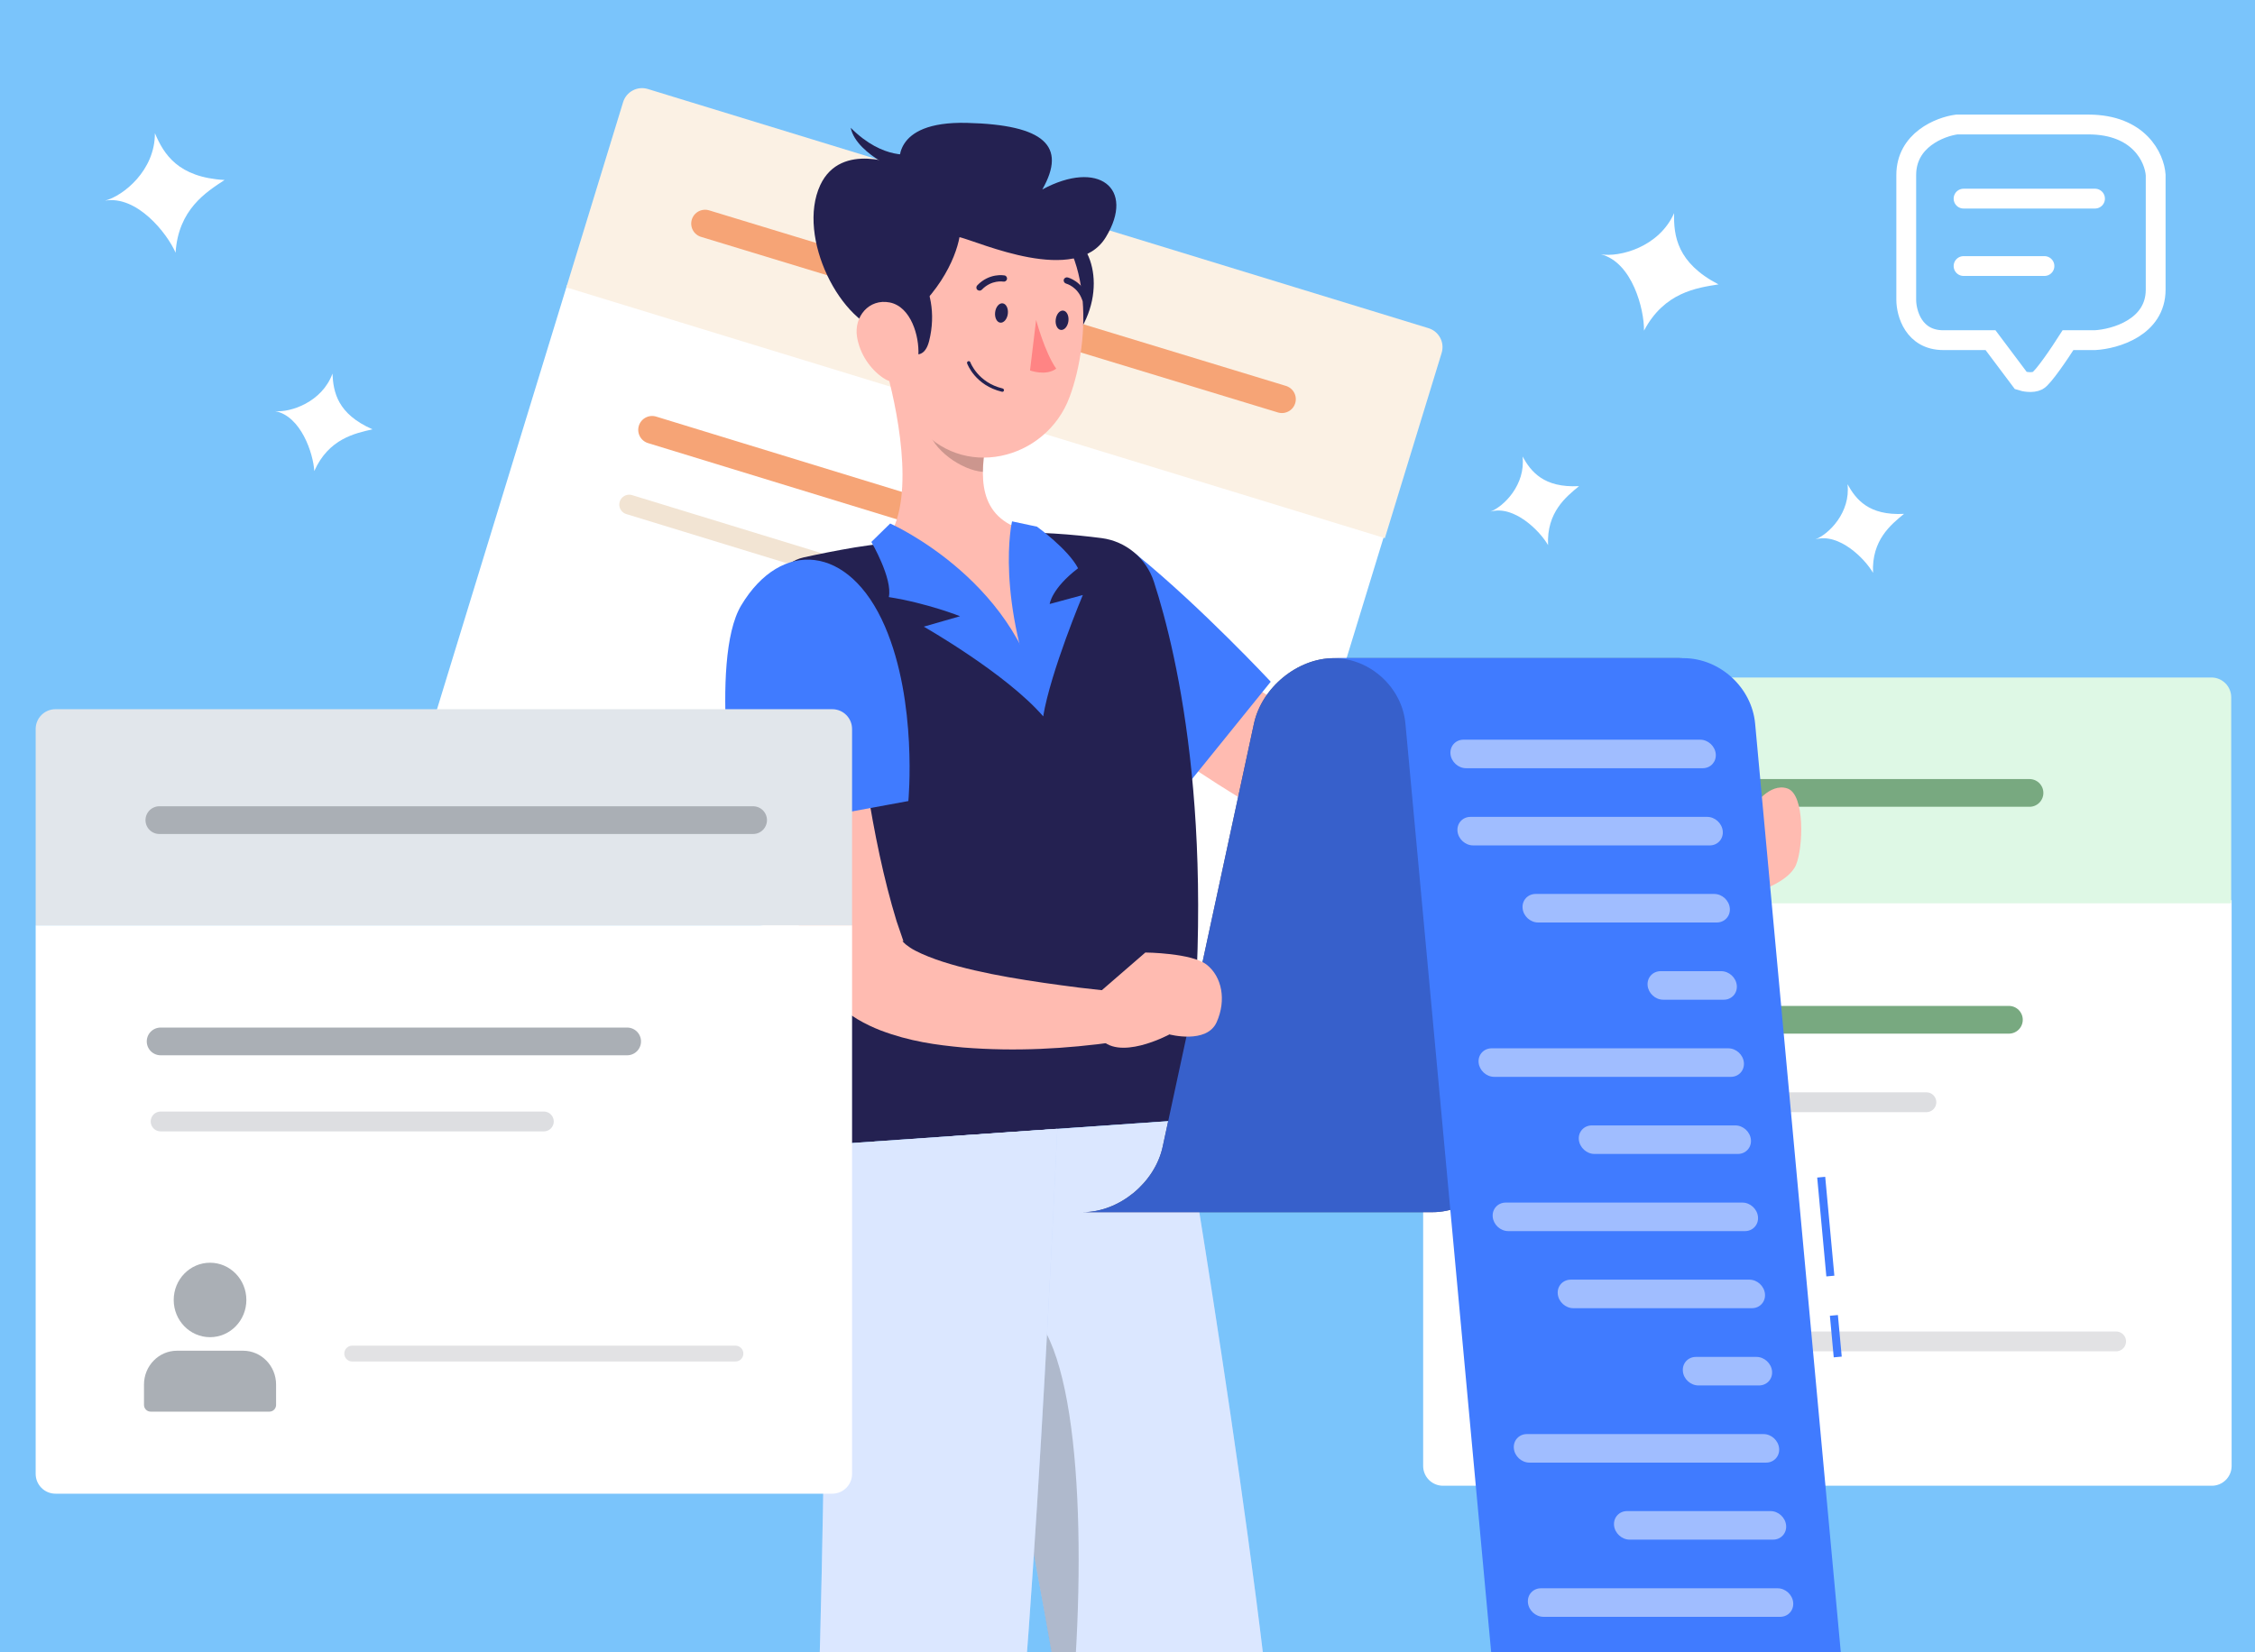
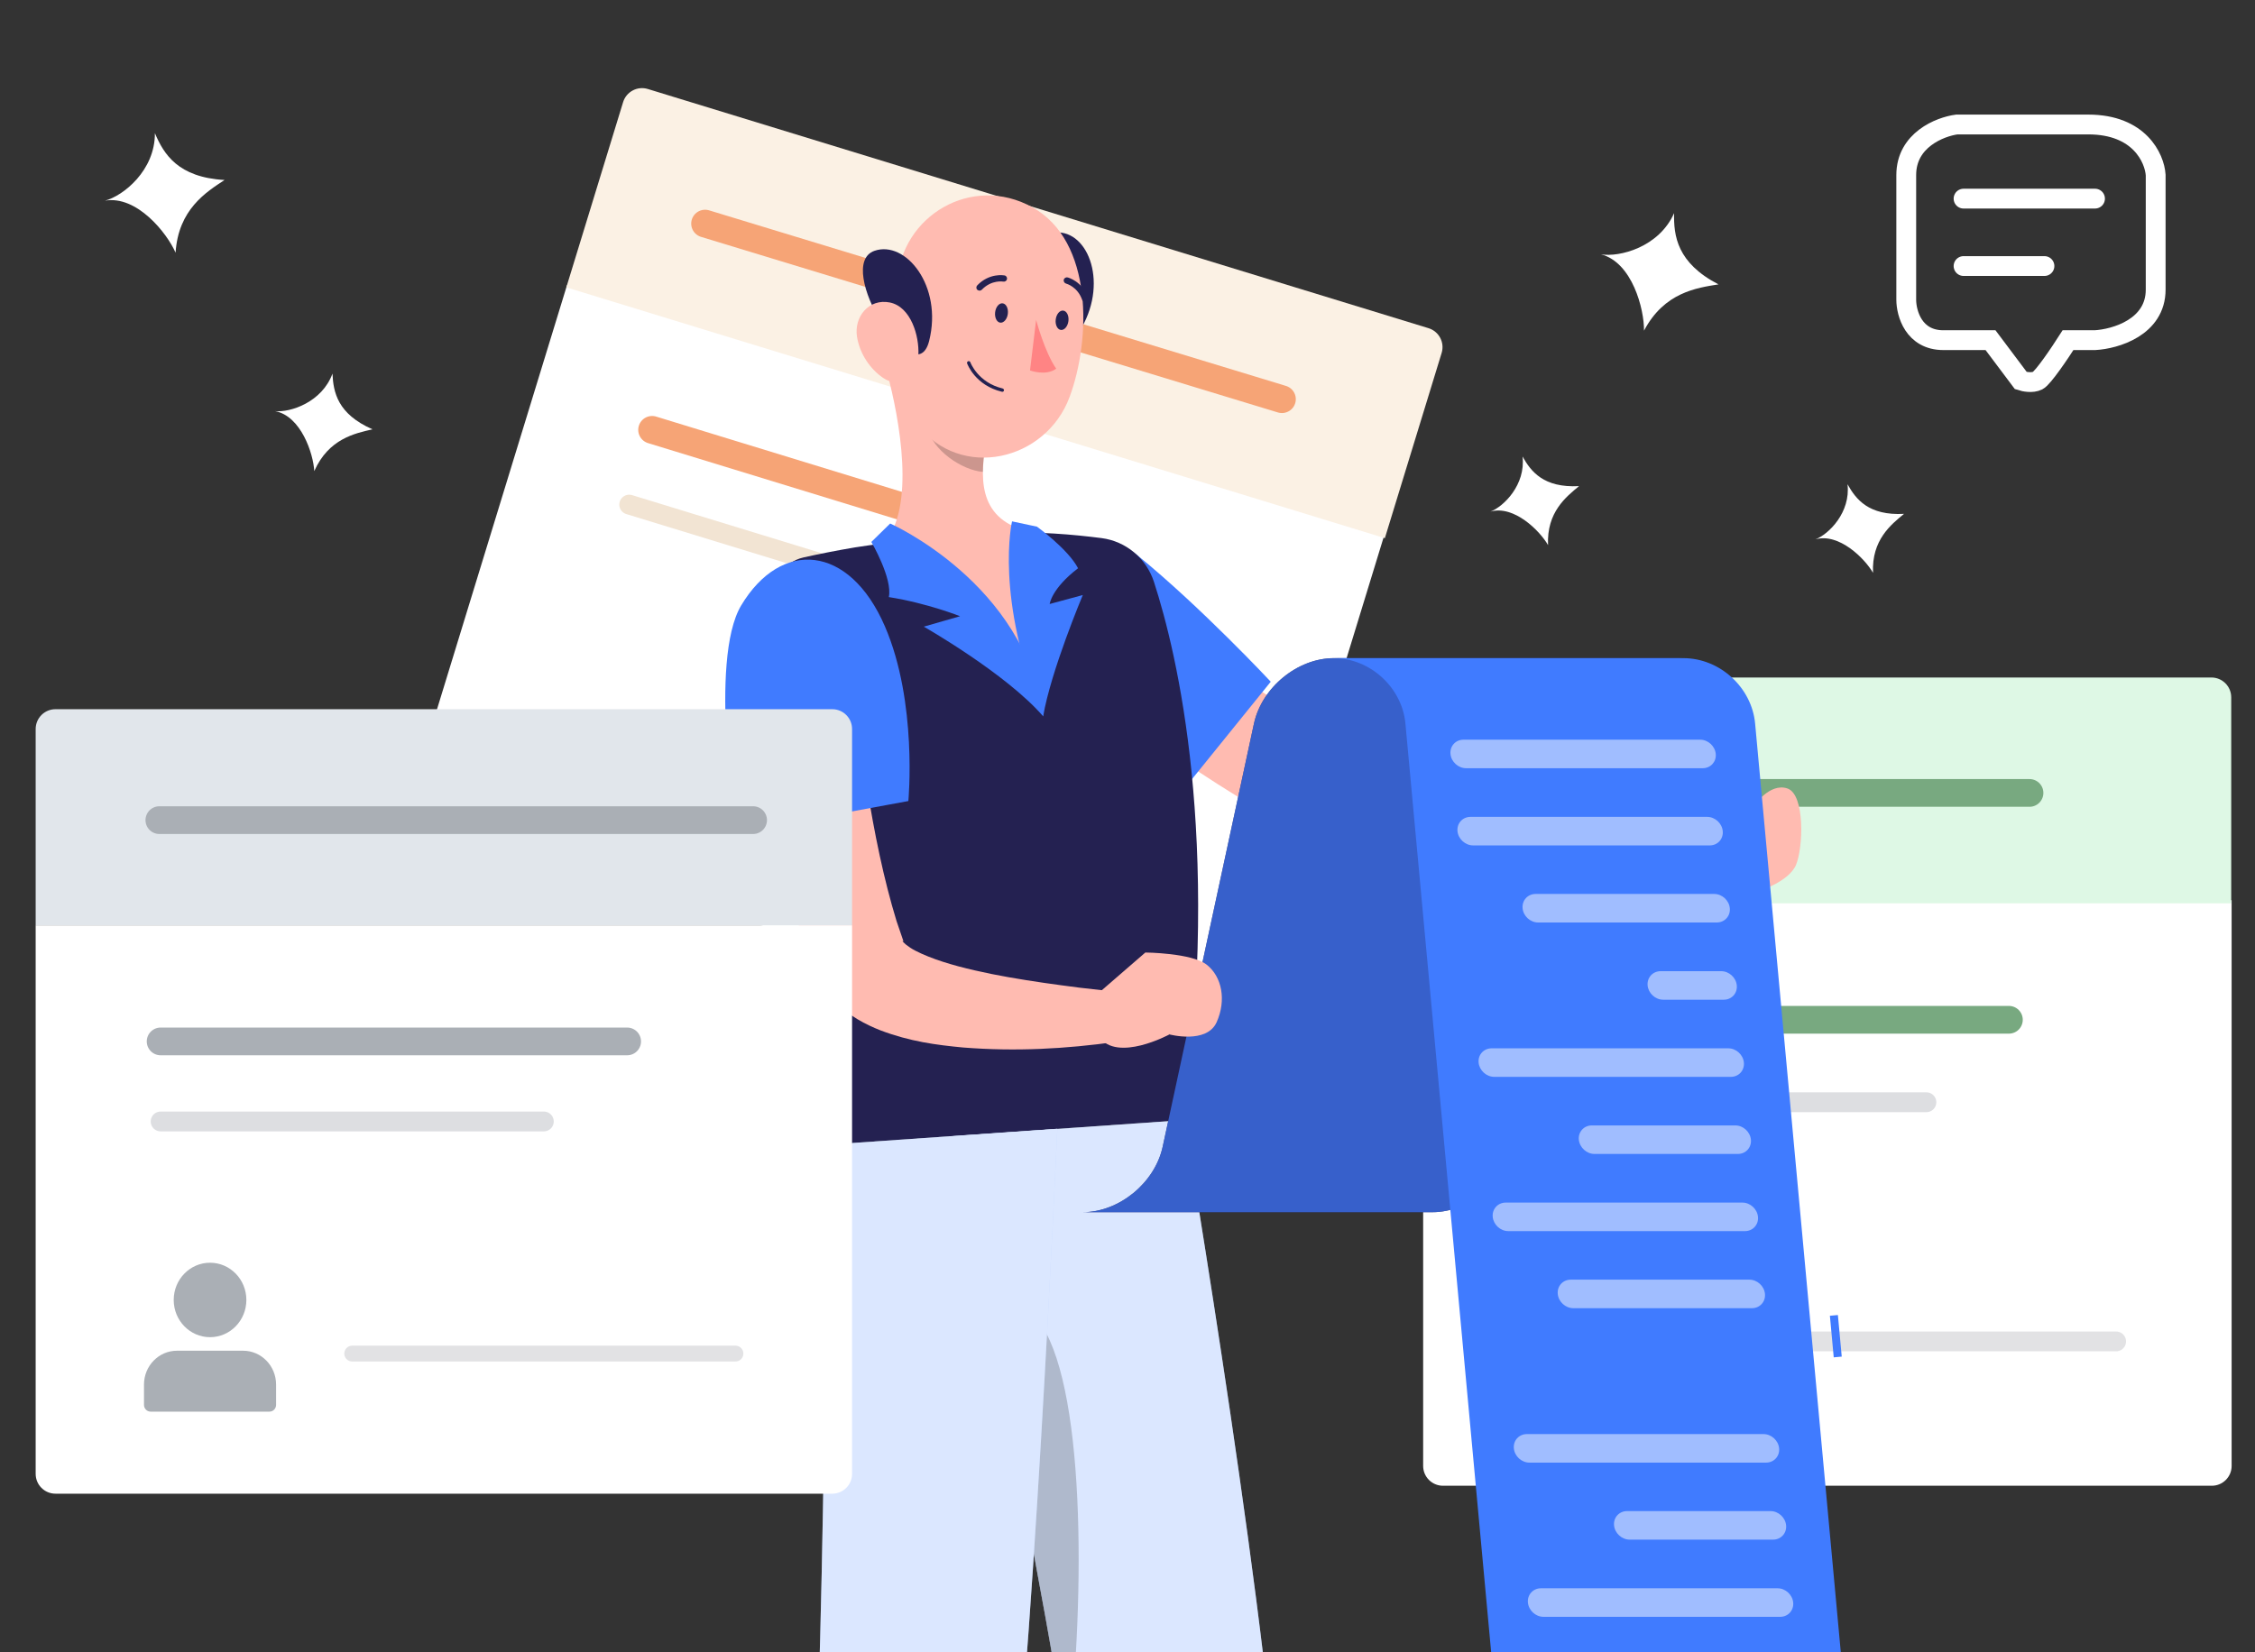
<svg xmlns="http://www.w3.org/2000/svg" width="569" height="417" viewBox="0 0 569 417" fill="none">
  <rect x="0" y="0" width="569" height="417" fill="#333333" stroke="none" />
  <g clip-path="url(#clip0_7084_34046)">
-     <rect width="569" height="417" fill="#7AC4FB" />
    <path d="M414.83 83.457C419.942 73.773 428.128 72.661 433.622 71.777C423.158 66.351 422.298 59.534 422.421 53.795C418.623 62.382 408.68 64.977 403.96 64.186C411.869 66.21 414.894 78.063 414.83 83.457Z" fill="white" />
    <path d="M44.303 63.78C45.002 52.851 52.015 48.486 56.666 45.43C44.898 44.763 41.322 38.896 39.085 33.61C39.135 42.998 31.126 49.437 26.495 50.648C34.541 49.257 42.153 58.832 44.303 63.78Z" fill="white" />
    <path d="M79.3 118.896C82.948 110.723 89.564 109.376 93.997 108.358C85.171 104.497 84.102 98.984 83.894 94.297C81.258 101.504 73.29 104.156 69.397 103.765C75.957 104.99 79.061 114.494 79.3 118.896Z" fill="white" />
    <path d="M472.616 144.583C472.241 136.269 477.179 132.391 480.44 129.699C471.494 130.167 468.308 126.029 466.181 122.22C466.995 129.309 461.476 134.835 458.077 136.133C464.041 134.417 470.582 141.023 472.616 144.583Z" fill="white" />
    <path d="M390.616 137.583C390.241 129.269 395.179 125.391 398.44 122.699C389.494 123.167 386.308 119.029 384.181 115.22C384.995 122.309 379.476 127.835 376.077 129.133C382.041 127.417 388.582 134.023 390.616 137.583Z" fill="white" />
    <path d="M359.102 227.203H563.103V370C563.103 372.761 560.864 375 558.103 375H364.102C361.34 375 359.102 372.761 359.102 370V227.203Z" fill="white" />
    <path d="M359 176C359 173.239 361.239 171 364 171H558C560.761 171 563 173.239 563 176V228H359V176Z" fill="#DEF8E5" />
    <path d="M403.858 323.391C399.379 323.391 395.749 327.021 395.749 331.5C395.749 335.979 399.379 339.61 403.858 339.61C408.337 339.61 411.968 335.979 411.968 331.5C411.968 327.021 408.337 323.391 403.858 323.391Z" fill="#78A980" />
    <path d="M396.486 342.559C392.414 342.559 389.113 345.86 389.113 349.932V354.355C389.113 355.169 389.773 355.83 390.588 355.83H417.129C417.943 355.83 418.603 355.169 418.603 354.355V349.932C418.603 345.86 415.302 342.559 411.231 342.559H396.486Z" fill="#78A980" />
    <path d="M415.305 200.133H512.101" stroke="#78A980" stroke-width="7" stroke-linecap="round" />
    <path d="M390.328 257.391H506.9" stroke="#78A980" stroke-width="7" stroke-linecap="round" />
    <path d="M390.328 278.203H486.084" stroke="#DDDEE1" stroke-width="5" stroke-linecap="round" />
    <path d="M438.203 338.57H533.959" stroke="#E2E2E4" stroke-width="5" stroke-linecap="round" />
    <path d="M143.078 71.961L349.273 135.152L309.664 264.397C308.855 267.037 306.059 268.521 303.418 267.712L106.785 207.451C104.145 206.642 102.66 203.846 103.469 201.206L143.078 71.961Z" fill="white" />
    <path d="M157.226 25.78C158.035 23.14 160.832 21.656 163.472 22.465L360.453 82.832C363.093 83.641 364.577 86.438 363.768 89.078L349.441 135.828L142.899 72.531L157.226 25.78Z" fill="#FBF1E4" />
    <path d="M177.91 56.438L323.467 100.753" stroke="#F6A476" stroke-width="7" stroke-linecap="round" />
    <path d="M164.543 108.492L276.045 142.663" stroke="#F6A476" stroke-width="7" stroke-linecap="round" />
    <path d="M158.766 127.359L250.356 155.429" stroke="#F2E4D3" stroke-width="5" stroke-linecap="round" />
    <path d="M187.789 196.156L279.38 224.225" stroke="#E2E2E4" stroke-width="2" stroke-linecap="round" />
    <path d="M276.924 176.057C282.605 180.73 288.205 184.796 293.987 188.962C299.75 193.069 305.674 196.993 311.761 200.735C317.848 204.477 324.077 208.078 330.63 211.334C337.184 214.611 343.94 217.666 351.447 219.992C353.334 220.599 355.181 221.084 357.311 221.61C359.786 222.176 361.653 222.379 363.621 222.621C367.436 223.046 371.027 223.208 374.598 223.37C381.719 223.693 388.719 223.693 395.699 223.633C409.658 223.471 423.496 222.803 437.414 221.57L437.617 208.907C423.962 207.147 410.247 205.63 396.673 204.113C389.896 203.385 383.119 202.555 376.505 201.686C373.218 201.241 369.952 200.715 366.928 200.169C365.508 199.885 363.926 199.562 363.073 199.258C361.876 198.874 360.415 198.389 359.076 197.842C353.558 195.678 347.836 192.785 342.216 189.63C336.595 186.414 330.996 182.975 325.457 179.314C319.917 175.673 314.439 171.85 309.002 167.986C303.584 164.143 298.106 160.017 293.014 156.133L276.924 176.057Z" fill="#FFBBB1" />
    <path d="M260.385 161.629C262.819 177.568 296.48 201.963 296.48 201.963L320.645 172.066C320.645 172.066 303.236 153.396 287.045 140.187C276.17 131.328 257.747 144.273 260.385 161.629Z" fill="#407BFF" />
    <path d="M432.93 210.278L442.527 203.461L443.582 225.003C443.582 225.003 438.266 225.003 436.217 221.14L432.93 210.278Z" fill="#FFBBB1" />
    <path d="M451.001 199.001C455.501 200.505 455 214 453.181 218.302C451.363 222.605 443.584 224.998 443.584 224.998L442.529 203.455C442.529 203.455 446.501 197.497 451.001 199.001Z" fill="#FFBBB1" />
    <path d="M202.759 140.692C197.443 141.886 194.177 147.186 195.475 152.445C199.31 168.02 201.927 183.676 203.753 198.544C205.356 211.611 206.31 224.091 206.919 235.399C208.319 261.897 207.73 282.125 208.521 288.962C221.75 288.052 271.602 284.593 298.769 282.691C307.94 211.085 297.187 165.391 291.161 146.821C289.233 140.935 284.141 136.627 277.973 135.818C274.503 135.373 270.364 134.928 265.982 134.665C264.46 134.563 262.898 134.523 261.315 134.483C251.089 134.26 234.431 135.797 222.947 137.153C220.533 137.436 218.098 137.8 215.724 138.164C211.017 138.953 206.493 139.863 202.759 140.692Z" fill="#242151" />
    <path d="M223.782 93.82C227.069 105.957 231.066 128.349 222.991 137.148C243.909 151.186 257.26 170.928 261.115 166.64C263.123 164.395 264.016 138.422 261.358 134.478C247.358 132.152 247.013 121.957 248.738 112.228L223.782 93.82Z" fill="#FFBBB1" />
    <path d="M224.616 132.133C224.616 132.133 258.702 147.182 263.227 180.801C253.832 169.959 233.097 158.166 233.097 158.166L242.247 155.536C242.247 155.536 234.07 152.259 224.271 150.702C225.285 146.049 219.868 136.785 219.868 136.785L224.616 132.133Z" fill="#407BFF" />
    <path d="M255.368 131.594C255.368 131.594 250.823 150.81 263.22 180.808C265.147 169.359 273.223 150.183 273.223 150.183L264.863 152.449C264.863 152.449 265.289 148.585 272.026 143.427C269.51 138.593 261.658 132.929 261.658 132.929L255.368 131.594Z" fill="#407BFF" />
    <path opacity="0.2" d="M233.952 101.336L248.723 112.218C248.297 114.524 248.013 116.851 248.013 119.096C242.697 118.712 235.068 113.452 234.134 107.991C233.668 105.301 233.587 102.651 233.952 101.336Z" fill="black" />
    <path d="M267.105 58.653C275.363 58.996 279.908 73.196 271.528 84.868C263.148 96.539 255.986 58.187 267.105 58.653Z" fill="#242151" />
    <path d="M226.404 71.146C225.43 87.854 224.01 97.584 231.375 107.111C242.473 121.432 263.919 116.294 269.884 100.213C275.261 85.73 275.951 60.85 260.47 52.294C245.212 43.859 227.398 54.438 226.404 71.146Z" fill="#FFBBB1" />
-     <path d="M223.948 83.992C236.649 75.86 241.133 65.22 242.107 59.86C247.037 61.013 271.507 72.26 279.034 59.86C286.562 47.46 277.086 40.199 263.005 47.824C269.234 36.861 263.573 31.501 243.994 31.015C224.415 30.53 227.052 41.857 227.052 41.857C227.052 41.857 212.241 35.425 206.966 46.732C200.919 59.799 212.119 82.029 223.948 83.992Z" fill="#242151" />
-     <path d="M230.398 38.885C230.216 38.885 222.993 40.624 214.654 32.25C216.155 39.39 229.1 44.144 229.1 44.144L230.398 38.885Z" fill="#242151" />
    <path d="M220.673 63.299C228.484 60.608 237.939 72.138 234.449 86.055C230.939 99.992 210.163 66.919 220.673 63.299Z" fill="#242151" />
    <path d="M216.254 85.043C216.985 89.493 219.703 93.215 222.747 95.319C227.332 98.515 231.471 94.854 231.735 89.574C231.979 84.821 229.868 77.438 224.532 76.345C219.257 75.293 215.422 79.946 216.254 85.043Z" fill="#FFBBB1" />
    <path d="M273.37 472.722C269.312 423.387 239.487 286.83 239.487 286.83L298.813 282.703C298.813 282.703 321.7 418.249 323.445 469.688C325.271 523.17 303.703 642.049 303.703 642.049L275.237 638.812C275.237 638.833 277.449 522.26 273.37 472.722Z" fill="#B7CFFF" />
    <path opacity="0.5" d="M273.37 472.722C269.312 423.387 239.487 286.83 239.487 286.83L298.813 282.703C298.813 282.703 321.7 418.249 323.445 469.688C325.271 523.17 303.703 642.049 303.703 642.049L275.237 638.812C275.237 638.833 277.449 522.26 273.37 472.722Z" fill="white" />
    <path opacity="0.2" d="M261.827 333.078C273.798 348.33 274.001 401.873 269.375 441.438C264.972 412.897 258.012 376.649 251.926 346.428L261.827 333.078Z" fill="black" />
    <path d="M266.789 284.898C266.789 284.898 260.378 429.284 253.236 478.174C245.424 531.717 225.561 648.755 225.561 648.755H194.579C194.579 648.755 199.671 538.534 203.77 485.922C208.436 426.007 208.558 288.944 208.558 288.944L266.789 284.898Z" fill="#B7CFFF" />
    <path opacity="0.5" d="M266.789 284.898C266.789 284.898 260.378 429.284 253.236 478.174C245.424 531.717 225.561 648.755 225.561 648.755H194.579C194.579 648.755 199.671 538.534 203.77 485.922C208.436 426.007 208.558 288.944 208.558 288.944L266.789 284.898Z" fill="white" />
    <path d="M251.099 78.81C250.937 80.165 251.525 81.338 252.398 81.439C253.291 81.541 254.143 80.529 254.305 79.194C254.467 77.839 253.879 76.666 253.007 76.565C252.114 76.443 251.262 77.455 251.099 78.81Z" fill="#242151" />
    <path d="M266.388 80.646C266.226 82.001 266.814 83.174 267.687 83.275C268.58 83.376 269.432 82.365 269.594 81.03C269.756 79.675 269.168 78.502 268.296 78.4C267.403 78.279 266.551 79.29 266.388 80.646Z" fill="#242151" />
    <path d="M261.443 80.734C261.443 80.734 263.594 88.886 266.516 93.053C263.858 94.995 259.901 93.498 259.901 93.498L261.443 80.734Z" fill="#FF8484" />
    <path d="M246.933 73.319C247.217 73.4 247.521 73.34 247.744 73.117C250.219 70.548 253.121 71.074 253.161 71.074C253.588 71.155 254.014 70.872 254.095 70.447C254.176 70.022 253.912 69.597 253.466 69.516C253.303 69.496 249.672 68.829 246.588 72.025C246.283 72.348 246.283 72.854 246.608 73.157C246.689 73.218 246.811 73.279 246.933 73.319Z" fill="#242151" />
    <path d="M252.818 98.88C252.798 98.88 252.798 98.88 252.818 98.88C246.082 97.262 244.114 91.942 244.032 91.72C243.951 91.497 244.073 91.254 244.296 91.174C244.519 91.093 244.763 91.214 244.844 91.436C244.864 91.497 246.751 96.554 253 98.051C253.224 98.112 253.366 98.334 253.325 98.577C253.264 98.799 253.041 98.941 252.818 98.88Z" fill="#242151" />
    <path d="M273.594 76.191C273.756 76.232 273.919 76.232 274.081 76.191C274.507 76.049 274.73 75.584 274.568 75.18C273.127 71.013 269.556 70.062 269.394 70.022C268.968 69.921 268.522 70.183 268.42 70.608C268.319 71.033 268.603 71.478 269.009 71.579C269.13 71.62 271.91 72.368 273.067 75.706C273.168 75.928 273.351 76.11 273.594 76.191Z" fill="#242151" />
    <path d="M188.521 165.048C188.947 171.642 189.718 177.771 190.53 184.102C191.341 190.393 192.417 196.643 193.614 202.914C196.069 215.435 199.173 227.936 204.022 240.477L206.031 245.19L206.538 246.363L206.66 246.667L206.863 247.112L207.451 248.285C208.283 249.761 209.237 251.117 210.251 252.229C212.28 254.495 214.37 256.052 216.358 257.246C218.367 258.439 220.294 259.329 222.161 260.057C229.607 262.889 236.343 263.759 242.998 264.386C256.288 265.438 268.888 264.75 281.711 262.95L281.244 250.287L272.297 249.276C269.294 248.912 266.311 248.467 263.349 248.062C257.424 247.192 251.561 246.221 245.981 244.927C240.442 243.673 234.964 242.014 231.007 239.971C229.1 239 227.68 237.706 227.741 237.483C227.68 237.2 228.329 238.474 227.578 236.431L226.239 232.527C222.952 221.786 220.599 210.155 218.732 198.423C217.779 192.557 216.947 186.631 216.155 180.684C215.364 174.797 214.715 168.689 214.086 162.984L188.521 165.048Z" fill="#FFBBB1" />
    <path d="M187.023 152.806C178.745 166.662 185.806 210.172 185.806 210.172L229.205 202.182C229.205 202.182 231.559 177.261 223.301 158.126C214.313 137.271 197.067 136.037 187.023 152.806Z" fill="#407BFF" />
    <path d="M293.378 289.425L316.407 182.643C318.375 173.521 327.404 166.117 336.554 166.117H408.197H424.773C415.623 166.117 406.594 173.521 404.626 182.643L381.597 289.425C379.629 298.548 370.6 305.952 361.45 305.952H289.787H273.21C282.381 305.952 291.41 298.548 293.378 289.425Z" fill="#242151" />
    <path opacity="0.7" d="M293.378 289.425L316.407 182.643C318.375 173.521 327.404 166.117 336.554 166.117H408.197H424.773C415.623 166.117 406.594 173.521 404.626 182.643L381.597 289.425C379.629 298.548 370.6 305.952 361.45 305.952H289.787H273.21C282.381 305.952 291.41 298.548 293.378 289.425Z" fill="#407BFF" />
-     <path d="M460.552 297.027L462.859 321.984L460.839 322.17L458.531 297.213L460.552 297.027Z" fill="#407BFF" />
    <path d="M463.752 331.912L464.723 342.406L462.702 342.592L461.732 332.098L463.752 331.912Z" fill="#407BFF" />
    <path d="M424.79 166.117H353.128H336.551C345.702 166.117 353.797 173.521 354.629 182.643L377.536 430.797C378.368 439.92 386.463 447.323 395.614 447.323H450.68C459.83 447.323 466.587 439.92 465.755 430.797L442.868 182.643C442.036 173.5 433.941 166.117 424.79 166.117Z" fill="#407BFF" />
    <g opacity="0.5">
      <path d="M369.935 193.896H429.647C431.635 193.896 433.117 192.278 432.934 190.296C432.751 188.314 430.986 186.695 428.998 186.695H369.286C367.297 186.695 365.816 188.314 365.999 190.296C366.181 192.278 367.947 193.896 369.935 193.896Z" fill="white" />
      <path d="M371.721 213.381H431.413C433.401 213.381 434.882 211.763 434.7 209.78C434.517 207.798 432.752 206.18 430.763 206.18H371.051C369.063 206.18 367.582 207.798 367.764 209.78C367.947 211.763 369.732 213.381 371.721 213.381Z" fill="white" />
      <path d="M388.111 232.834H433.194C435.182 232.834 436.663 231.216 436.481 229.233C436.298 227.251 434.533 225.633 432.545 225.633H387.482C385.493 225.633 384.012 227.251 384.195 229.233C384.357 231.216 386.142 232.834 388.111 232.834Z" fill="white" />
      <path d="M419.678 252.326H434.956C436.944 252.326 438.425 250.708 438.243 248.726C438.06 246.743 436.295 245.125 434.306 245.125H419.028C417.04 245.125 415.559 246.743 415.741 248.726C415.924 250.708 417.689 252.326 419.678 252.326Z" fill="white" />
      <path d="M377.033 271.795H436.745C438.733 271.795 440.214 270.177 440.032 268.194C439.849 266.212 438.084 264.594 436.095 264.594H376.383C374.395 264.594 372.914 266.212 373.096 268.194C373.279 270.156 375.044 271.795 377.033 271.795Z" fill="white" />
      <path d="M402.342 291.256H438.518C440.507 291.256 441.988 289.638 441.805 287.655C441.622 285.673 439.857 284.055 437.869 284.055H401.672C399.684 284.055 398.203 285.673 398.385 287.655C398.588 289.638 400.354 291.256 402.342 291.256Z" fill="white" />
      <path d="M380.591 310.732H440.303C442.292 310.732 443.773 309.114 443.59 307.132C443.408 305.149 441.642 303.531 439.654 303.531H379.942C377.954 303.531 376.472 305.149 376.655 307.132C376.838 309.114 378.603 310.732 380.591 310.732Z" fill="white" />
      <path d="M397.002 330.185H442.065C444.053 330.185 445.535 328.567 445.352 326.585C445.169 324.603 443.404 322.984 441.416 322.984H396.353C394.364 322.984 392.883 324.603 393.066 326.585C393.248 328.567 395.014 330.185 397.002 330.185Z" fill="white" />
-       <path d="M428.572 349.685H443.85C445.839 349.685 447.32 348.067 447.137 346.085C446.955 344.103 445.189 342.484 443.201 342.484H427.923C425.935 342.484 424.453 344.103 424.636 346.085C424.798 348.067 426.584 349.685 428.572 349.685Z" fill="white" />
      <path d="M385.923 369.162H445.635C447.624 369.162 449.105 367.544 448.922 365.561C448.74 363.579 446.974 361.961 444.986 361.961H385.274C383.286 361.961 381.804 363.579 381.987 365.561C382.17 367.544 383.935 369.162 385.923 369.162Z" fill="white" />
      <path d="M411.204 388.6H447.401C449.389 388.6 450.871 386.981 450.688 384.999C450.505 383.017 448.74 381.398 446.752 381.398H410.555C408.567 381.398 407.086 383.017 407.268 384.999C407.451 386.981 409.236 388.6 411.204 388.6Z" fill="white" />
      <path d="M389.474 408.084H449.186C451.175 408.084 452.656 406.466 452.473 404.483C452.29 402.501 450.525 400.883 448.537 400.883H388.825C386.836 400.883 385.355 402.501 385.538 404.483C385.72 406.466 387.486 408.084 389.474 408.084Z" fill="white" />
    </g>
    <path d="M276.019 251.656L288.984 240.43L295.051 261.102C295.051 261.102 281.883 268.223 277.318 261.689L276.019 251.656Z" fill="#FFBBB1" />
    <path d="M304.497 243.5C308.311 246.499 309.495 252.405 306.996 257.996C304.497 263.587 295.08 261.087 295.08 261.087L286.999 253.496L288.994 240.414C288.994 240.414 300.683 240.501 304.497 243.5Z" fill="#FFBBB1" />
    <path d="M495.461 50.133H528.63" stroke="white" stroke-width="5" stroke-linecap="round" />
    <path d="M495.461 67.148H515.873" stroke="white" stroke-width="5" stroke-linecap="round" />
    <path d="M509.917 96.06L502.262 85.854H490.355C482.871 85.854 481 79.05 481 75.648V44.179C481 35.334 489.505 31.989 493.757 31.422H526.927C539.855 31.422 543.653 39.927 543.937 44.179V73.096C543.937 82.622 533.731 85.57 528.628 85.854H521.824C519.839 88.972 515.53 95.379 514.169 96.06C512.809 96.74 510.767 96.343 509.917 96.06Z" stroke="white" stroke-width="5" />
    <path d="M9 233.555H215.001V372.004C215.001 374.766 212.762 377.004 210.001 377.004H14C11.239 377.004 9 374.766 9 372.004V233.555Z" fill="white" />
    <path d="M9 184C9 181.239 11.239 179 14 179H210.001C212.762 179 215.001 181.239 215.001 184V233.551H9V184Z" fill="#E1E6EB" />
    <path d="M52.999 318.711C47.936 318.711 43.832 322.918 43.832 328.107C43.832 333.296 47.936 337.503 52.999 337.503C58.061 337.503 62.165 333.296 62.165 328.107C62.165 322.918 58.061 318.711 52.999 318.711Z" fill="#AAAFB5" />
    <path d="M44.665 340.919C40.063 340.919 36.332 344.744 36.332 349.461V354.586C36.332 355.529 37.078 356.294 37.999 356.294H67.999C68.919 356.294 69.665 355.529 69.665 354.586V349.461C69.665 344.744 65.934 340.919 61.332 340.919H44.665Z" fill="#AAAFB5" />
    <path d="M40.211 207H190.029" stroke="#AAAFB5" stroke-width="7" stroke-linecap="round" />
    <path d="M40.531 262.852H158.246" stroke="#AAAFB5" stroke-width="7" stroke-linecap="round" />
    <path d="M40.531 283.055H137.226" stroke="#DDDEE1" stroke-width="5" stroke-linecap="round" />
    <path d="M88.875 341.641H185.569" stroke="#E2E2E4" stroke-width="4" stroke-linecap="round" />
  </g>
  <defs>
    <clipPath id="clip0_7084_34046">
      <rect width="569" height="417" fill="white" />
    </clipPath>
  </defs>
</svg>